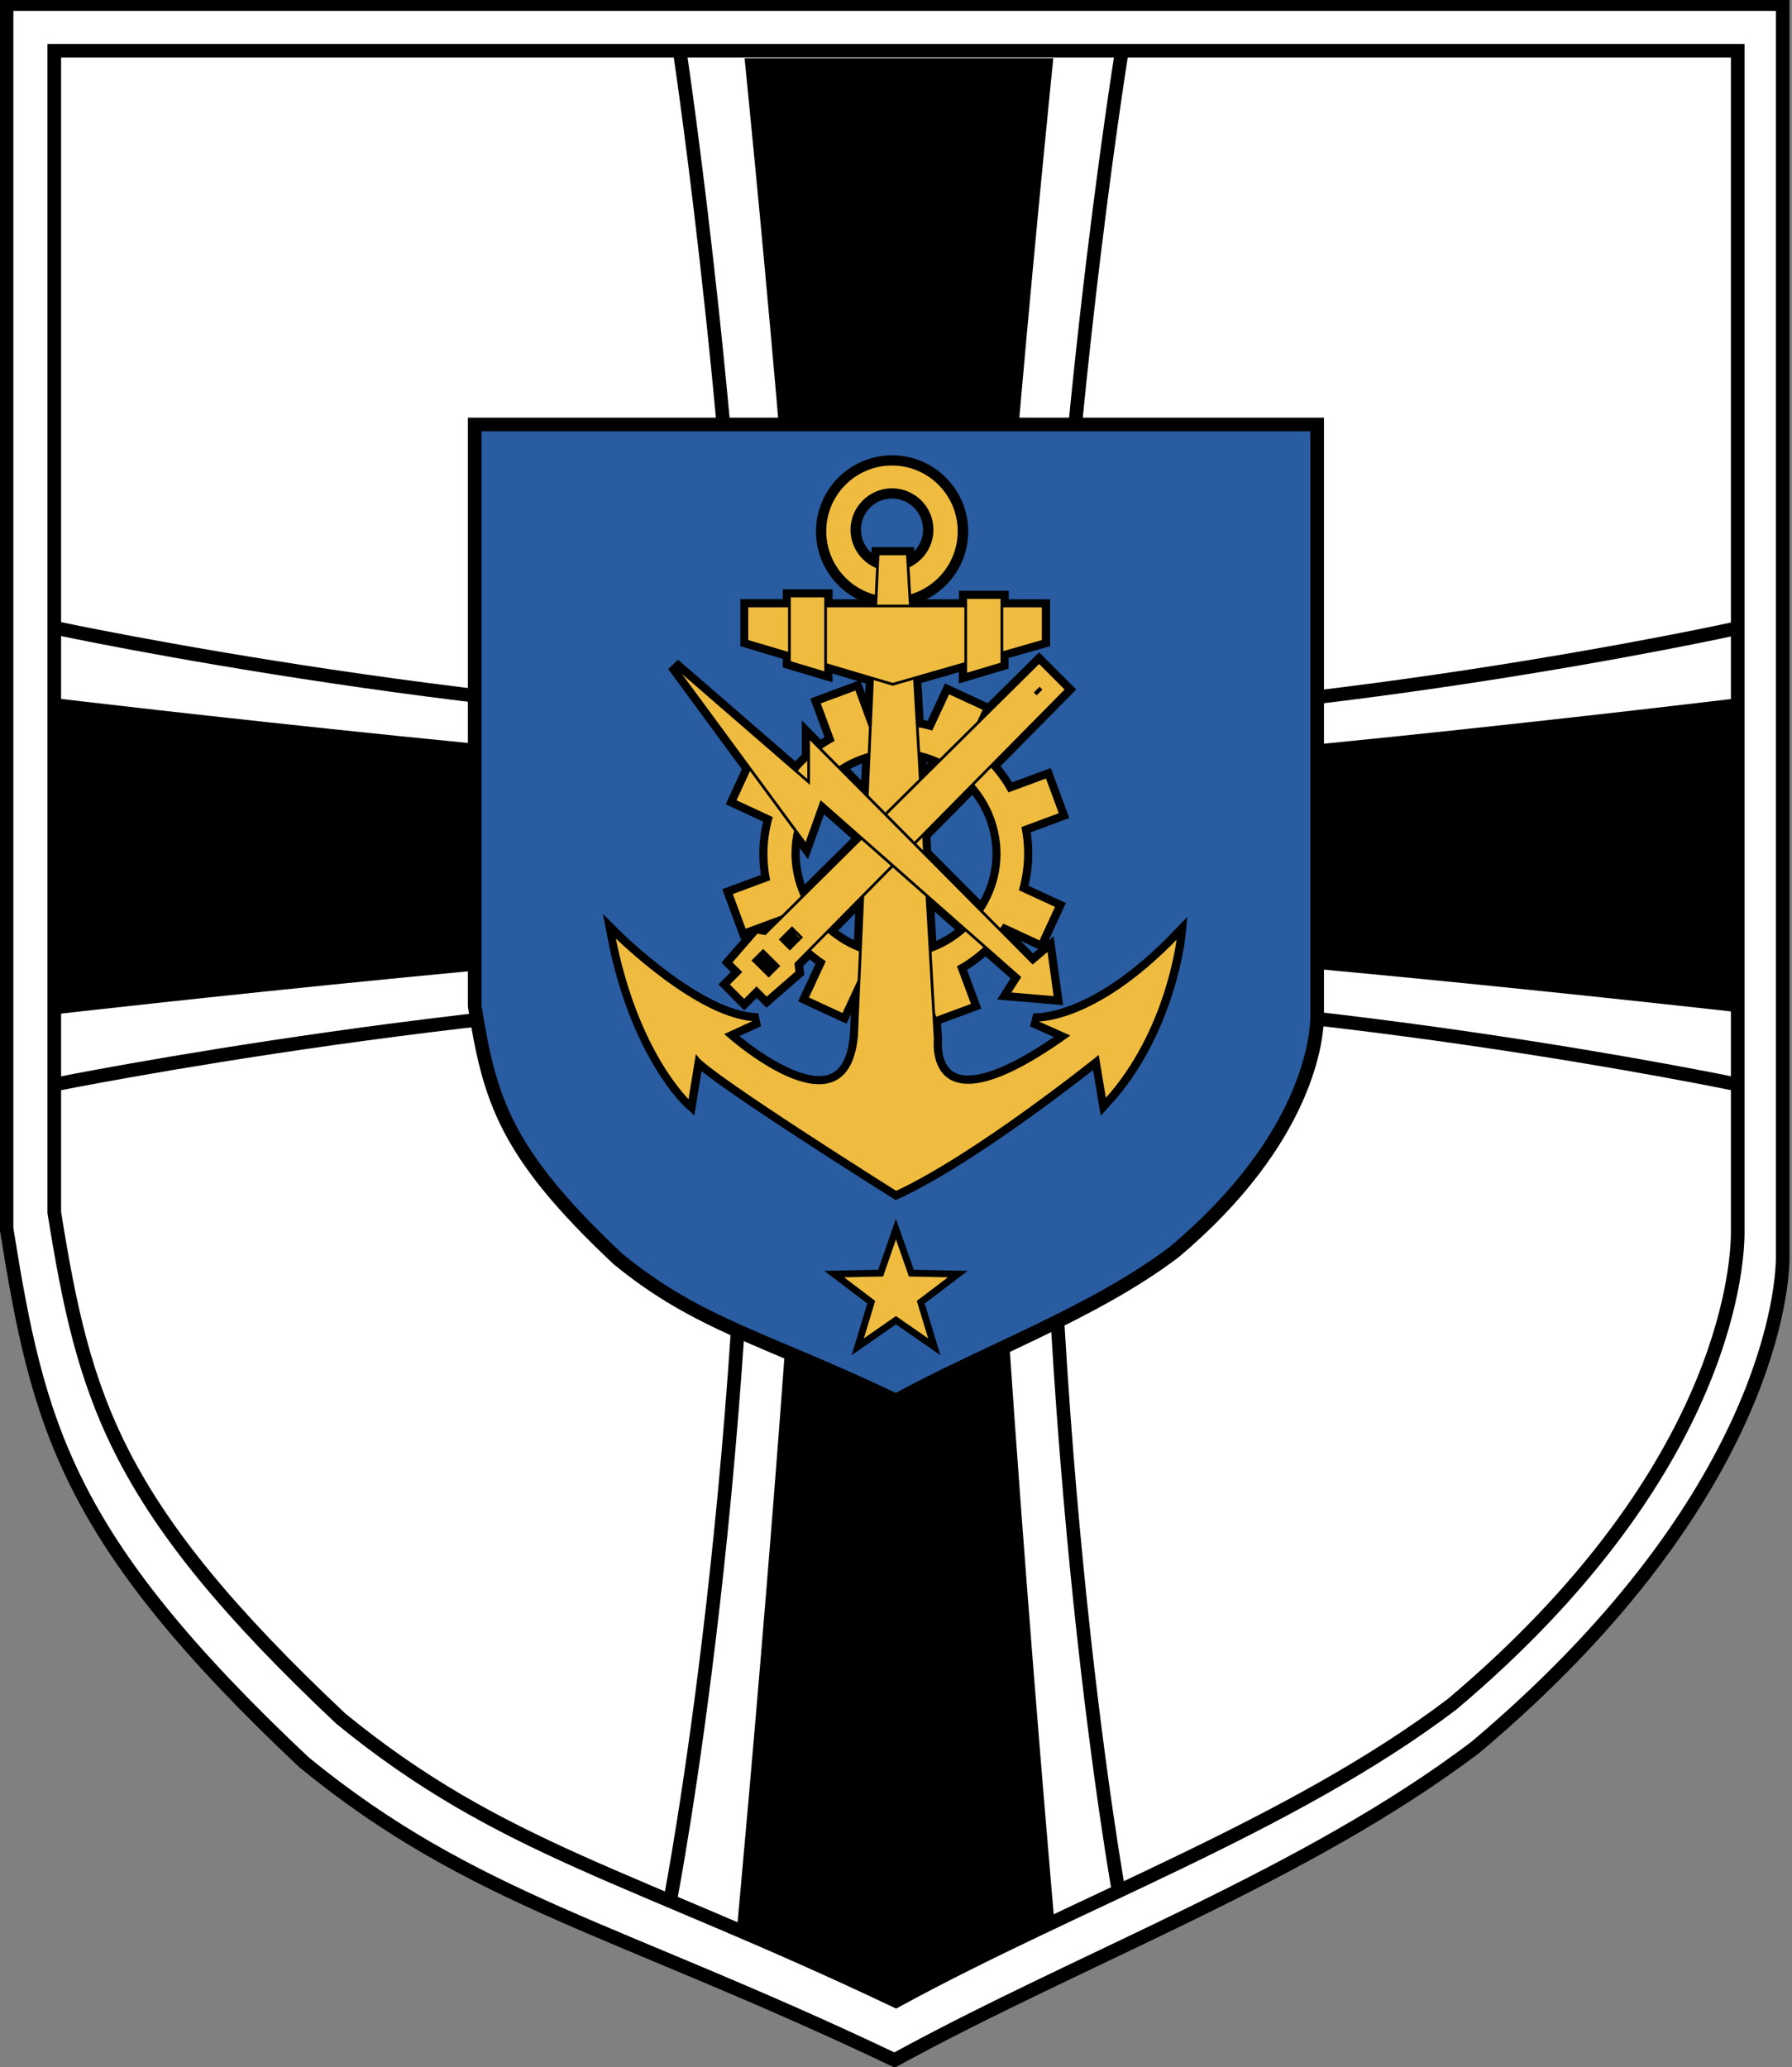
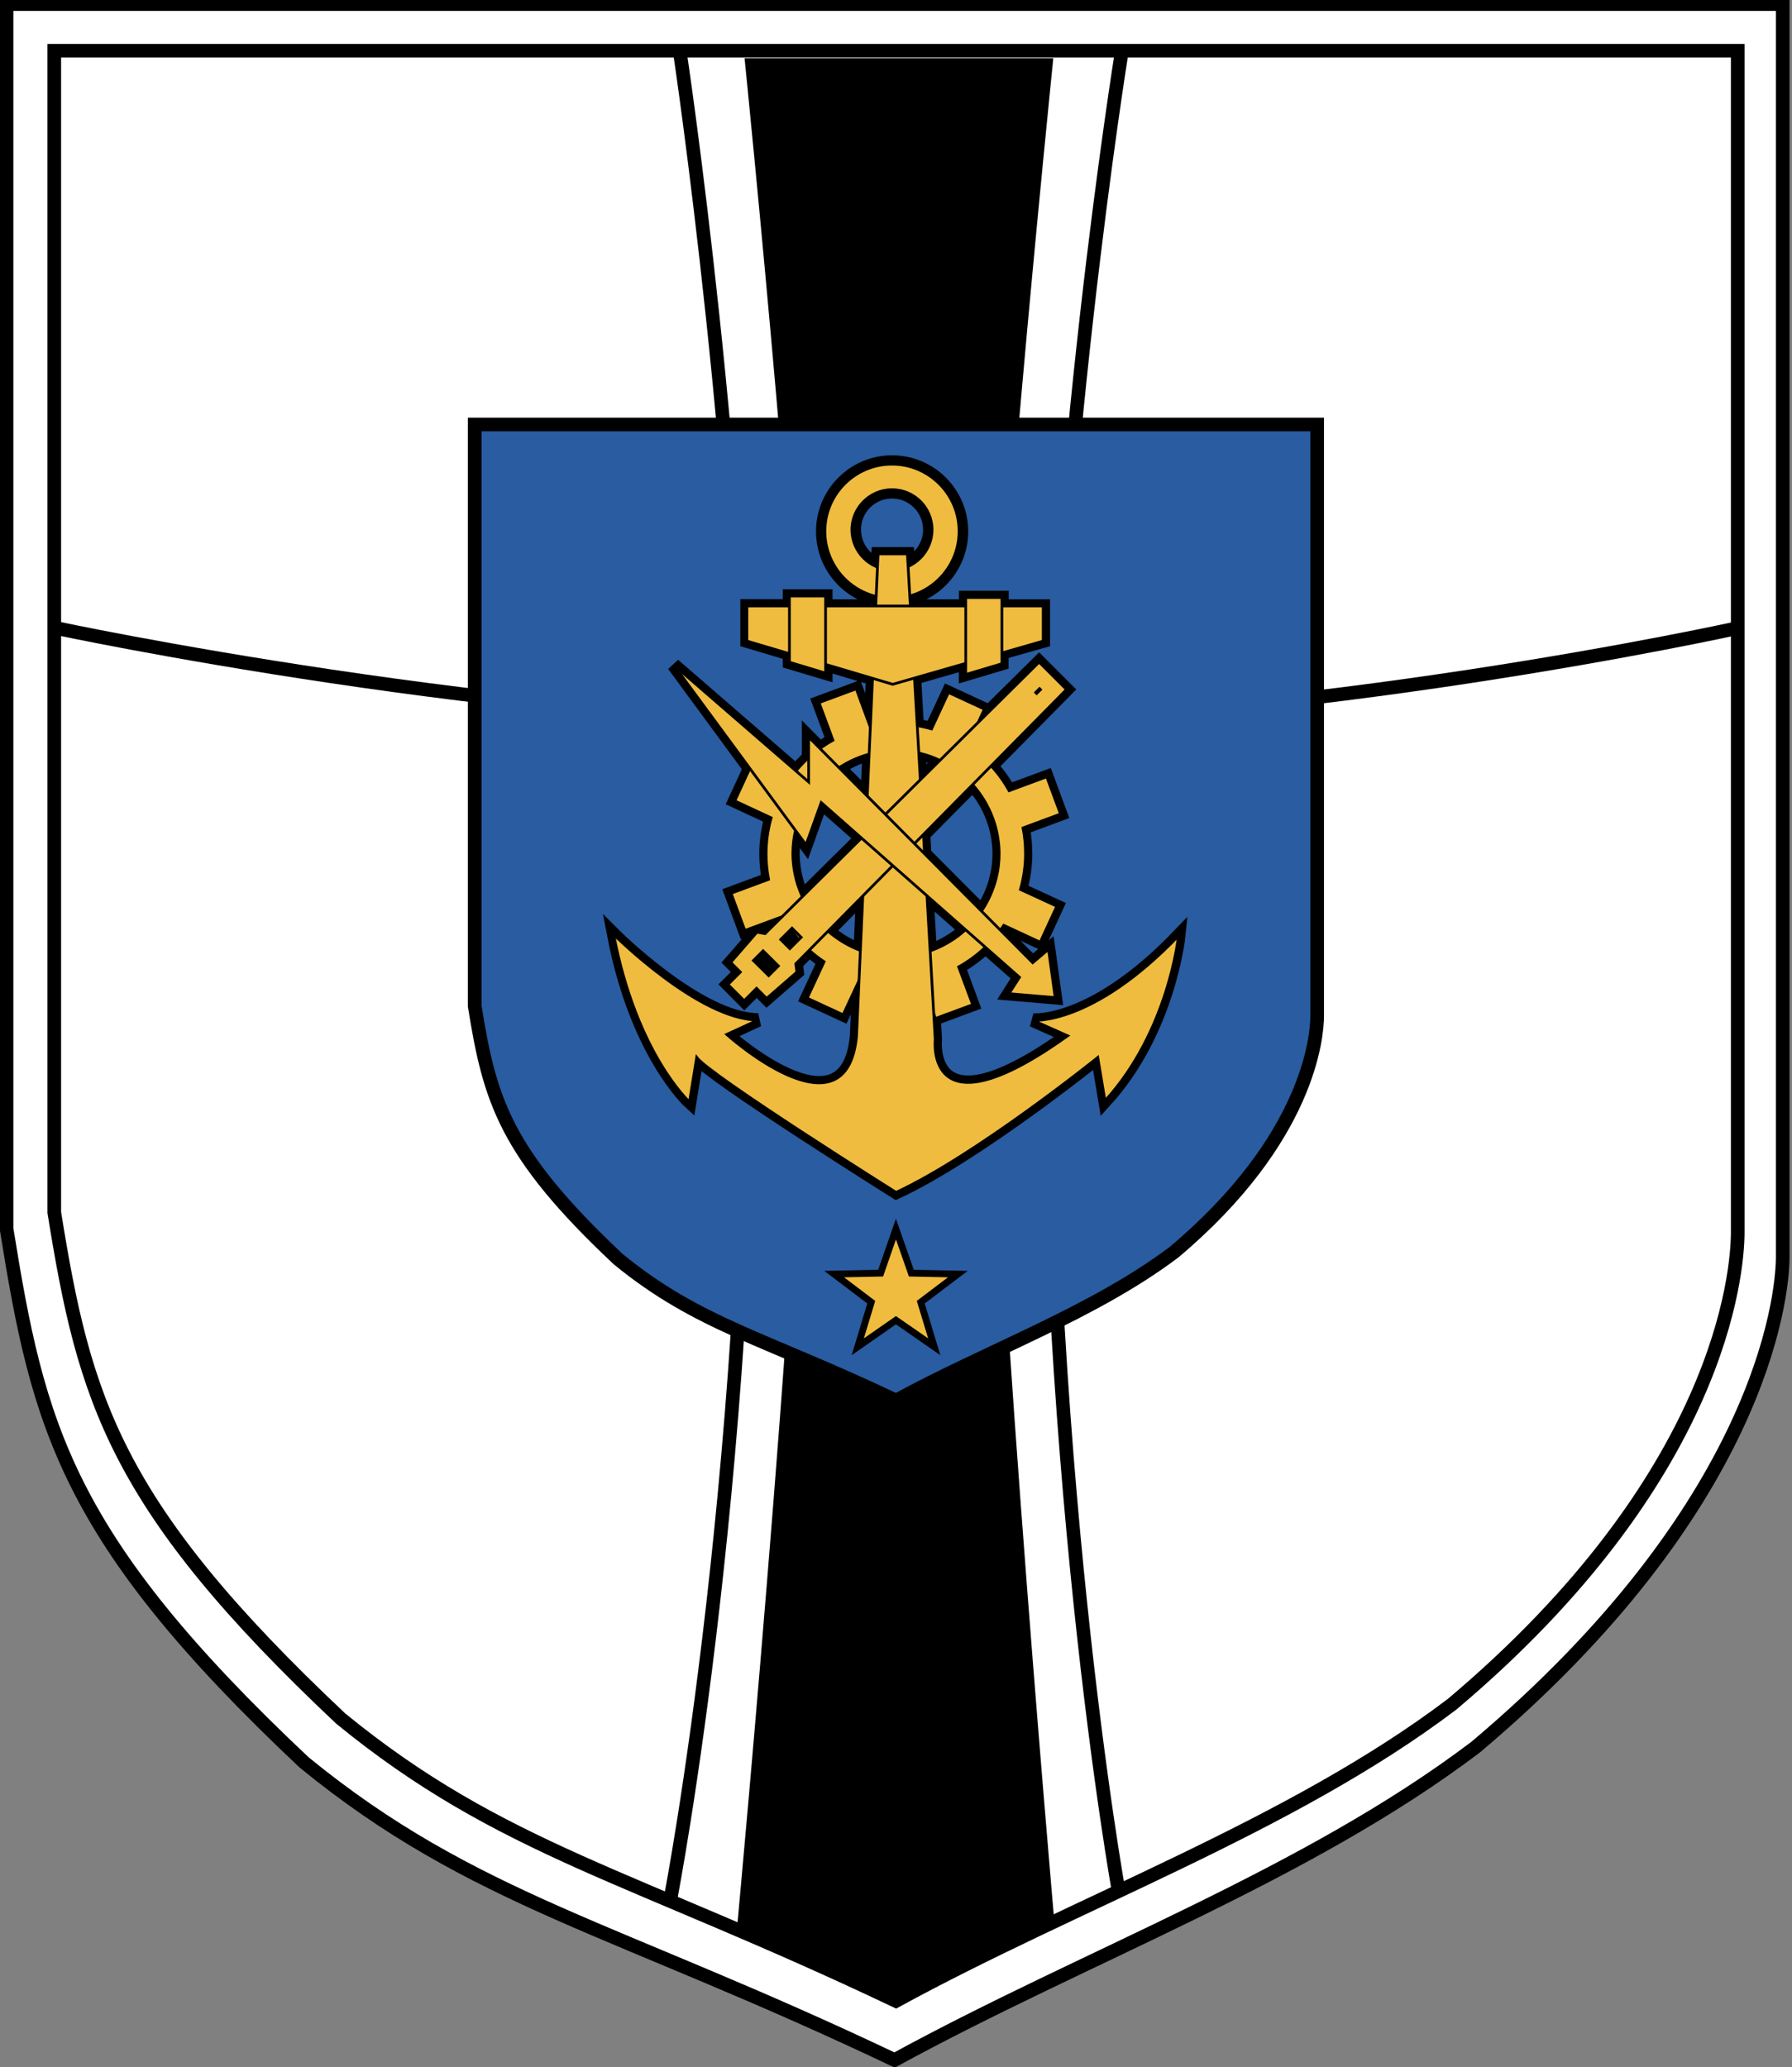
<svg xmlns="http://www.w3.org/2000/svg" xmlns:ns1="http://www.inkscape.org/namespaces/inkscape" xmlns:ns2="http://sodipodi.sourceforge.net/DTD/sodipodi-0.dtd" version="1.1" id="svg3028" image-rendering="optimizeQuality" text-rendering="geometricPrecision" shape-rendering="geometricPrecision" ns1:version="0.48.0 r9654" ns2:docname="Marineamt.svg" x="0px" y="0px" viewBox="0 0 1314.1 1515.6" style="enable-background:new 0 0 1314.1 1515.6;" xml:space="preserve">
  <rect x="0" y="0" width="1314.1" height="1515.6" fill="#808080" stroke="none" />
  <style type="text/css">
	.st0{fill:#FFFFFF;stroke:#000000;stroke-width:10;}
	.st1{fill:none;stroke:#000000;stroke-width:10;}
	.st2{fill:none;stroke:#000000;stroke-width:10;stroke-linejoin:bevel;}
	.st3{fill:#295CA1;stroke:#000000;stroke-width:10;stroke-miterlimit:10;}
	.st4{fill:#EFBC3F;stroke:#000000;stroke-width:2;}
	.st5{fill:#EFBC3F;}
	.st6{fill:#EFBC3F;stroke:#000000;stroke-width:5;}
</style>
  <g>
    <path id="_144241664" ns1:connector-curvature="0" class="st0" d="M4.8,3h1302.5v919.4C1307,952,1290.9,1105,1082,1281   c-124.5,94.2-286.2,152.9-426,229.3c-203.9-97-308.7-116.6-433-218.2C47.9,1127.3,28,1045.3,4.8,900.8V3L4.8,3z" />
    <path id="InnerCircle" ns1:connector-curvature="0" class="st1" d="M1274.3,37.2v867.2c-0.3,28-11.4,178.2-209.5,345.1   c-118.1,89.4-275.2,145-407.8,217.5c-193.4-92-289.2-110.6-407.1-207C83.8,1103.7,61.8,1025.9,39.8,888.9V37.2H1274.3z" />
    <g>
      <g>
-         <path id="_144133864" ns1:connector-curvature="0" class="st2" d="M39.6,795.2c0,0,335.3-67.7,623.5-67.7     s611.4,67.7,611.4,67.7" />
        <path id="_144133816" ns1:connector-curvature="0" class="st2" d="M40.8,460.4c0,0,331.3,70.9,622.3,70.9     s611.4-70.9,611.4-70.9" />
      </g>
      <g>
        <path id="_214474264" ns1:connector-curvature="0" class="st2" d="M820.5,1387.6c0,0-58-320.7-52.3-736.5     c4.2-302.2,54.3-612.6,54.3-612.6" />
        <path id="_214474096" ns1:connector-curvature="0" class="st2" d="M491.6,1392.5c0,0,63.9-328.3,58.2-741.4     c-4.2-300.3-51.2-612.6-51.2-612.6" />
      </g>
      <path id="_214524528" d="M592.8,651.1c0.8,190.5-52.1,760-52.1,760l116.3,56l116.3-56.7c0,0-50-569.1-48.6-759.3    c1.1-152.6,47.7-608.4,47.7-608.4H546C546,42.7,592.2,498.5,592.8,651.1z" />
-       <path id="_144133624" d="M663,690.2c-156.4,0.1-623.4,53.5-623.4,53.5l0.8-231.8c0,0,466.3,55.6,622.5,55.5    c154.1-0.1,611.4-55.5,611.4-55.5v230.2C1274.4,742.1,816.5,690.2,663,690.2z" />
    </g>
  </g>
  <g id="Ankergruppe">
    <path id="InnerCircle_1_" ns1:connector-curvature="0" class="st3" d="M965.9,311.2v434c-0.1,14.1-5.6,89.2-104.8,172.7   c-59.1,44.7-137.7,72.6-204,108.9c-96.8-46-144.7-55.4-203.7-103.6c-83.3-78.2-94.3-117.1-105.3-185.6V311.2H965.9z" />
    <path class="st0" d="M757.3,747.9l25.6,11.4c-105.3,75.4-97.1,2.6-97.1,2.6l-1.1-18.5l1.2,3.2l27.3-10.1L703,708.9   c7.2-4,13.8-8.9,19.6-14.5l25,22l-7.7,12.1l33.9,2.9l-4.9-35.4l-11.7,9.7L733.6,682c0.8-1.2,1.7-2.3,2.5-3.5l26.7,12.4l12.2-26.4   l-26.7-12.3c2.4-8.5,3.7-17.3,3.7-26.4c0-6.4-0.6-12.6-1.8-18.8l27.5-10.2l-10.1-27.3L740,579.7c-3.7-6.6-8.1-12.7-13.1-18.2   l55.3-56L762,485.3l-44.6,44.1l4.4-9.5l-26.4-12.2l-12.4,26.7c-3.4-1-6.9-1.8-10.5-2.4l-2-35l37.6-10.8v8.2l26.5-7.9v-7.9L765,470   v-25.6h-30.3v-6.3h-26.5v6.3h-40.6l-0.3-5.7c21.7-5.8,37.7-25.6,37.7-49.1c0-28-22.8-50.8-50.8-50.8s-50.8,22.8-50.8,50.8   c0,24.1,16.7,44.2,39.2,49.5l-0.2,5.3h-36.9V437h-26.5v7.3h-31.1V470l31.1,9.3v6.3l26.5,7.9v-6.4l34.5,10.3l-1.6,35.2   c-0.1,0-0.1,0-0.2,0L627.9,505l-27.3,10.1l10.2,27.6c-3.3,1.8-6.5,3.8-9.5,6l-8.3-8.4v15.1c-3.3,3-6.4,6.3-9.3,9.8L494,487.5   l55.8,75.9l-11,23.8l26.7,12.4c-2.4,8.4-3.7,17.2-3.7,26.3c0,6.4,0.6,12.6,1.8,18.8l-27.5,10.2l10.1,27.3l27.3-10.1l-12.4,12.3   l-5.9-1.1l-19.3,22.2l7.1,7.1l-9.1,9.1l11.9,12l9.1-9.1l7.4,7.4l22.2-19.3l-0.8-6.1l9.8-10c3.4,3,7,5.8,10.8,8.4l-12.4,26.7   l26.4,12.2l11.7-25.2l-1.8,41.2c-7.6,77.4-95.2-1.5-95.2-1.5l23-10.6c-43.2,0-105.9-62.7-105.9-62.7   c16.7,87.4,55.6,122.8,55.6,122.8l5.3-32.6c9.7,13.2,146.2,98.9,146.2,98.9c59.1-27.4,147.9-98.9,147.9-98.9l5.3,31.8   c46.8-51.2,53.9-121,53.9-121C800.6,752.4,757.3,747.9,757.3,747.9z M654.1,360.5c15.3,0,27.8,12.4,27.8,27.8   c0,11.1-6.6,20.7-16,25.1l-0.4-7.3h-21.5l-0.4,7.9c-10.1-4.1-17.2-14.1-17.2-25.7C626.3,373,638.7,360.5,654.1,360.5z M696.2,690.4   c-4.4,2.7-9.2,4.9-14.2,6.7l-2.3-40.4l28.3,24.9C704.4,684.9,700.5,687.9,696.2,690.4z M721.7,586.6c5,8.2,8.5,17.5,10.1,27.3   c0.6,3.9,1,7.8,1,11.9c0,6.1-0.7,12.2-2.2,18c-2.1,8.8-5.8,16.9-10.8,24.2L678,626l-0.8-14.1l36.1-36.5   C716.4,578.8,719.2,582.5,721.7,586.6z M762.2,504.9l0.7,0.7l-2.8,2.8l-0.7-0.7L762.2,504.9z M675.1,552.4c4.9,1.2,9.7,2.9,14.2,5   l-14.4,14.2l-1.1-19.6C674.2,552.2,674.6,552.3,675.1,552.4z M617.9,561.2c6-3.6,12.6-6.5,19.5-8.4l-1.4,30.9l-20.7-20.9   C616.1,562.3,617,561.7,617.9,561.2z M582.4,637.6c-0.6-3.9-1-7.8-1-11.9c0-5.7,0.7-11.4,1.9-16.8l7.7,10.5l11.1-31l29.5,26   l-43.3,42.9C585.5,651.2,583.5,644.5,582.4,637.6z M563.7,715.3l-11.2-11.1l7.1-7.1l11.2,11.1L563.7,715.3z M579.2,695.5l-6.7-6.7   l7.3-7.3c1.9,2.6,3.8,5,5.9,7.4L579.2,695.5z M612.7,686.9c-1.9-1.3-3.6-2.8-5.4-4.3l25.4-25.8l-1.8,39.8   C624.4,694.3,618.3,691,612.7,686.9z" />
    <g>
      <path class="st4" d="M752,625.8c0-6.4-0.6-12.6-1.8-18.8l27.5-10.2l-10.1-27.3L740,579.7c-7.4-13.3-17.9-24.7-30.5-33.1l12.4-26.7    l-26.4-12.2l-12.4,26.7c-8.4-2.4-17.2-3.7-26.3-3.7c-6.4,0-12.6,0.6-18.8,1.8L627.9,505l-27.3,10.1l10.2,27.6    c-13.3,7.4-24.7,17.9-33.1,30.5L551,560.8l-12.2,26.4l26.7,12.4c-2.4,8.4-3.7,17.2-3.7,26.3c0,6.4,0.6,12.6,1.8,18.8l-27.5,10.2    l10.1,27.3l27.6-10.2c7.4,13.3,17.9,24.7,30.5,33.1l-12.4,26.7l26.4,12.2l12.4-26.7c8.4,2.4,17.2,3.7,26.3,3.7    c6.4,0,12.6-0.6,18.8-1.8l10.2,27.5l27.3-10.1L703,708.9c13.3-7.4,24.7-17.9,33.1-30.5l26.7,12.4l12.2-26.4l-26.7-12.3    C750.7,643.7,752,634.9,752,625.8z M718.2,670.2c-5.9,8.2-13.3,15-21.9,20.2c-8.2,5-17.5,8.5-27.3,10.1c-3.9,0.6-7.8,1-11.9,1    c-6.1,0-12.2-0.7-18-2.2c-9.6-2.3-18.5-6.6-26.4-12.3c-8.2-5.9-15-13.3-20.2-21.9c-5-8.2-8.5-17.5-10.1-27.3    c-0.6-3.9-1-7.8-1-11.9c0-6.1,0.7-12.2,2.2-18c2.3-9.6,6.6-18.5,12.3-26.4c5.9-8.2,13.3-15,21.9-20.2c8.2-5,17.5-8.5,27.3-10.1    c3.9-0.6,7.8-1,11.9-1c6.1,0,12.2,0.7,18,2.2c9.6,2.3,18.5,6.6,26.4,12.3c8.2,5.9,15,13.3,20.2,21.9c5,8.2,8.5,17.5,10.1,27.3    c0.6,3.9,1,7.8,1,11.9c0,6.1-0.7,12.2-2.2,18C728.1,653.4,723.9,662.3,718.2,670.2z" />
      <g>
        <path class="st5" d="M654.1,437.7c-26.6,0-48.2-21.6-48.2-48.2s21.6-48.2,48.2-48.2s48.2,21.6,48.2,48.2     C702.3,416.1,680.7,437.7,654.1,437.7z M654.1,358c-16.7,0-30.4,13.7-30.4,30.4c0,16.7,13.7,30.4,30.4,30.4s30.4-13.7,30.4-30.4     C684.5,371.5,670.8,358,654.1,358z" />
        <path class="st4" d="M643.9,406.1h21.5L685.8,762c0,0-8.2,72.8,97.1-2.6l-25.6-11.4c0,0,43.3,4.4,106.9-61.9     c0,0-7.1,69.8-53.9,121l-5.3-31.8c0,0-88.8,71.5-147.9,98.9c0,0-136.4-85.7-146.2-98.9l-5.3,32.6c0,0-38.9-35.4-55.6-122.8     c0,0,62.7,62.7,105.9,62.7l-23,10.6c0,0,87.6,78.9,95.2,1.5L643.9,406.1z" />
        <polygon class="st4" points="547.7,444.3 765,444.3 765,470 654.6,501.7 547.7,470    " />
        <polygon class="st4" points="578.9,437 605.4,437 605.4,493.5 578.9,485.5    " />
        <polygon class="st4" points="734.7,438.1 708.2,438.1 708.2,494.5 734.7,486.6    " />
      </g>
      <g>
        <path class="st4" d="M533.8,721.8l9.1-9.1l-7.1-7.1l19.3-22.2l5.9,1.1l201-199.1l20.1,20.1L583.6,706.6l0.8,6.1L562.2,732     l-7.4-7.4l-9.1,9.1L533.8,721.8z M563.7,715.3l7.1-7.1l-11.2-11.1l-7.1,7.1L563.7,715.3z M579.2,695.5l8.3-8.3l-6.7-6.7l-8.3,8.3     L579.2,695.5z M760.2,508.4l2.8-2.8l-0.7-0.7l-2.8,2.8L760.2,508.4z" />
      </g>
      <polygon class="st4" points="494,487.5 591.1,619.4 602.2,588.4 747.6,716.5 739.9,728.5 773.8,731.4 768.9,696 757.3,705.8     593,540.4 593,573.3   " />
    </g>
    <polygon class="st6" points="657,901.1 668.3,933.4 702.4,934.1 675.2,954.7 685.1,987.4 657,967.9 629,987.4 638.9,954.7    611.7,934.1 645.8,933.4  " />
  </g>
</svg>